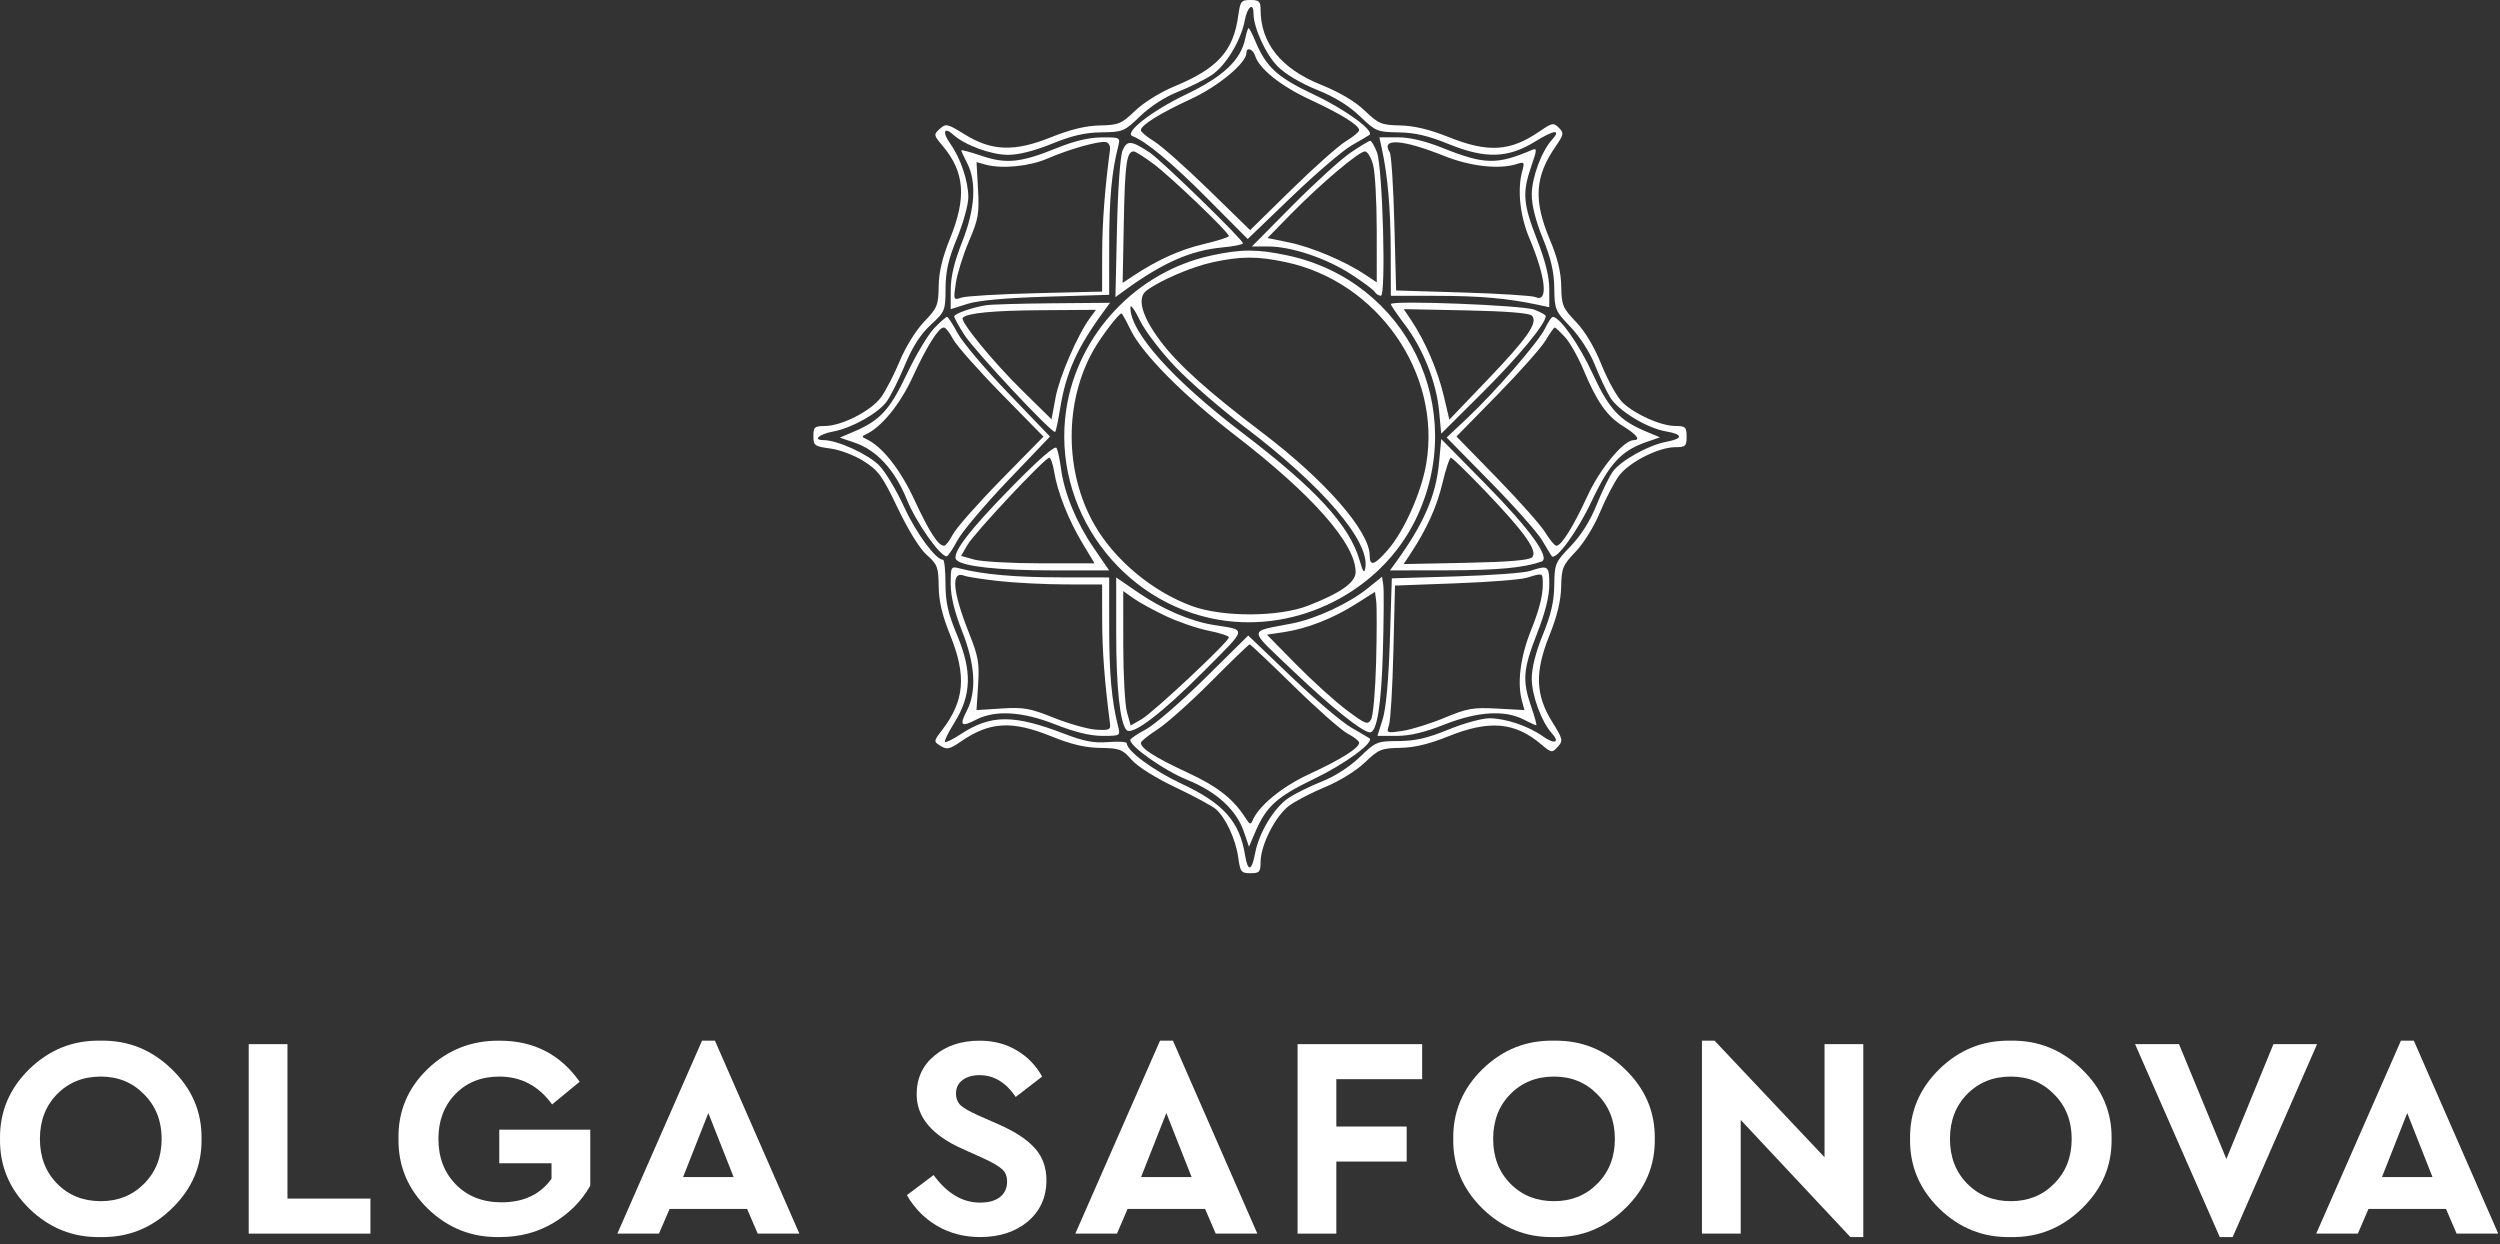
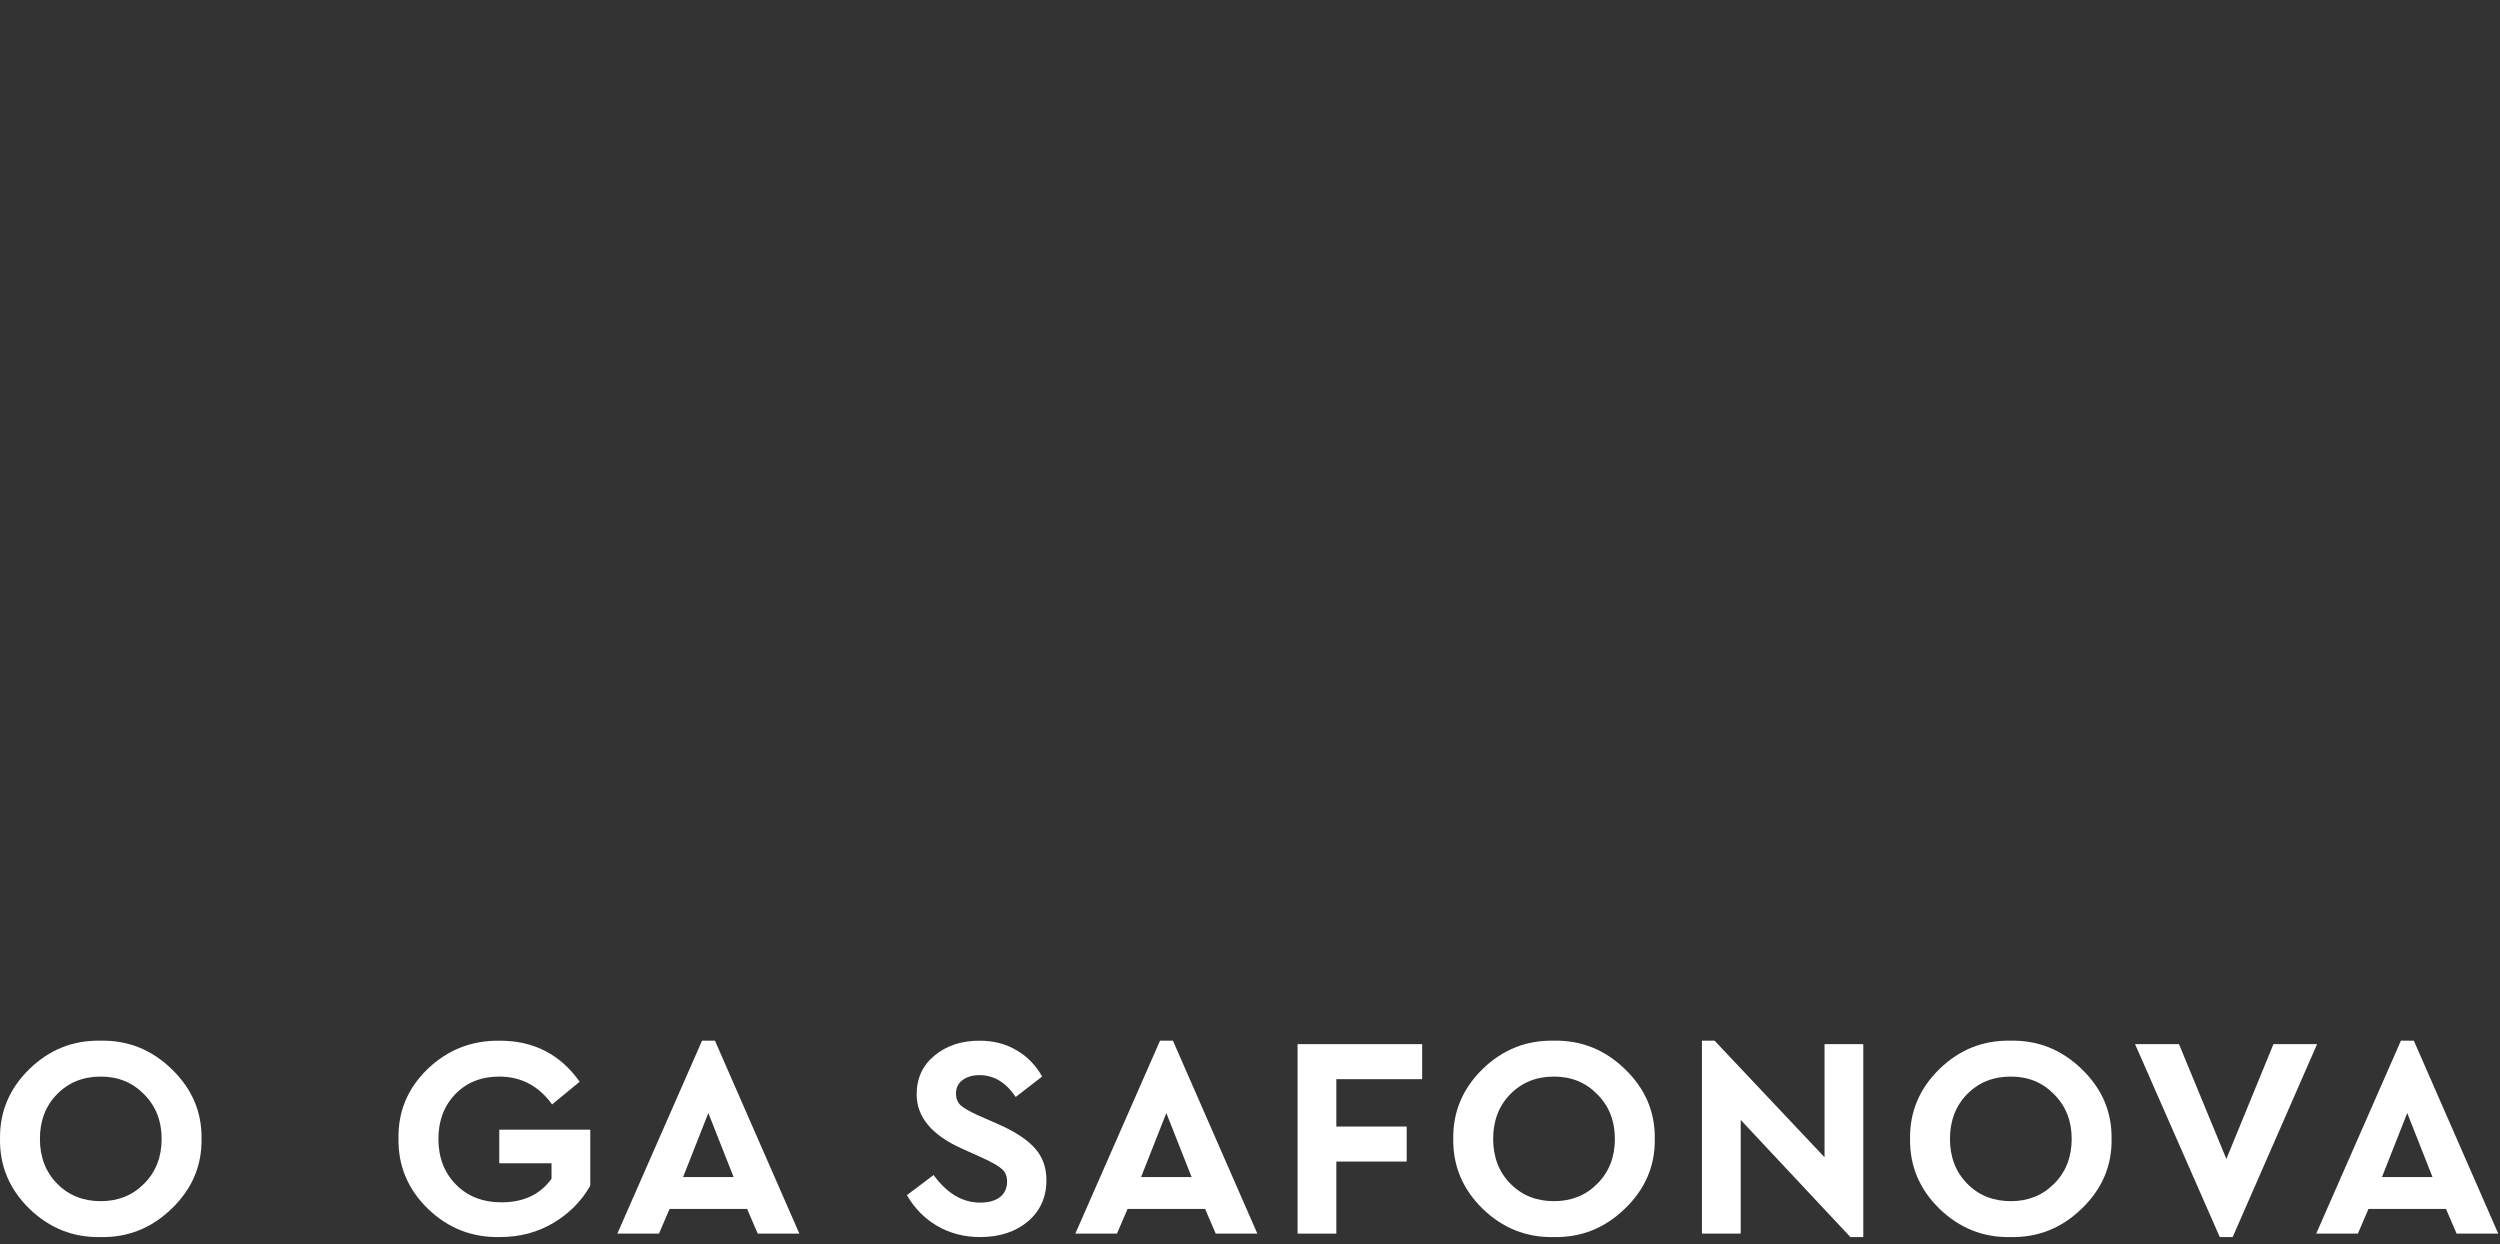
<svg xmlns="http://www.w3.org/2000/svg" width="209" height="104" viewBox="0 0 209 104" fill="none">
  <rect x="0" y="0" width="209" height="104" fill="#333333" stroke="none" />
  <g clip-path="url(#clip0_604_2)">
-     <path fill-rule="evenodd" clip-rule="evenodd" d="M103.515 1.325C103.112 4.265 101.792 5.726 98.192 7.215C97.013 7.703 95.626 8.563 94.903 9.254C93.752 10.356 93.521 10.453 91.939 10.488C90.761 10.514 89.486 10.823 87.869 11.473C84.807 12.704 82.906 12.64 80.639 11.23C79.198 10.335 79.078 10.308 78.566 10.772C78.04 11.248 78.047 11.294 78.796 12.182C80.642 14.372 80.817 16.496 79.431 19.92C78.778 21.533 78.491 22.738 78.474 23.937C78.451 25.524 78.362 25.742 77.254 26.901C76.564 27.623 75.702 29.015 75.215 30.192C74.751 31.314 74.046 32.677 73.649 33.22C72.818 34.355 70.36 35.61 68.957 35.614C68.1 35.617 68 35.706 68 36.462C68 37.25 68.097 37.32 69.419 37.495C70.216 37.601 71.443 38.067 72.218 38.559C73.433 39.33 73.77 39.796 75.057 42.49C75.943 44.345 76.897 45.882 77.483 46.399C78.365 47.176 78.452 47.404 78.474 49.013C78.491 50.269 78.766 51.438 79.431 53.08C80.81 56.489 80.638 58.57 78.772 61.016C78.036 61.98 78.036 61.984 78.638 62.361C79.16 62.687 79.389 62.637 80.318 61.998C82.752 60.324 84.588 60.22 87.92 61.569C89.561 62.234 90.731 62.509 91.987 62.526C93.597 62.548 93.824 62.634 94.603 63.518C95.11 64.094 96.602 65.03 98.285 65.829C99.841 66.568 101.361 67.391 101.661 67.658C102.481 68.386 103.311 70.184 103.515 71.674C103.683 72.895 103.764 73 104.54 73C105.294 73 105.383 72.899 105.386 72.043C105.39 70.64 106.645 68.182 107.78 67.351C108.323 66.954 109.686 66.249 110.808 65.785C111.985 65.298 113.377 64.436 114.099 63.746C115.255 62.641 115.48 62.548 117.063 62.52C118.248 62.499 119.481 62.204 121.065 61.563C124.481 60.181 126.63 60.359 128.818 62.205C129.706 62.953 129.752 62.96 130.228 62.434C130.692 61.922 130.665 61.802 129.77 60.361C128.36 58.094 128.297 56.193 129.527 53.131C130.177 51.514 130.486 50.239 130.512 49.061C130.547 47.484 130.645 47.246 131.728 46.115C132.4 45.412 133.272 44.002 133.761 42.826C134.231 41.694 134.944 40.323 135.345 39.78C136.184 38.643 138.643 37.39 140.043 37.386C140.909 37.383 141 37.3 141 36.5C141 35.701 140.909 35.616 140.043 35.611C138.841 35.602 136.683 34.639 135.646 33.648C135.21 33.232 134.425 31.826 133.9 30.524C133.286 29.001 132.518 27.71 131.748 26.905C130.64 25.748 130.548 25.526 130.519 23.939C130.498 22.731 130.215 21.572 129.563 20.022C128.191 16.759 128.31 14.771 130.028 12.276C130.737 11.245 130.759 11.121 130.319 10.681C129.879 10.241 129.755 10.263 128.724 10.972C126.251 12.674 124.412 12.787 121.065 11.444C119.511 10.821 118.226 10.514 117.061 10.488C115.479 10.453 115.248 10.357 114.094 9.252C113.283 8.475 111.996 7.713 110.429 7.082C107.083 5.733 105.383 3.608 105.383 0.775C105.383 0.118 105.254 0 104.54 0C103.764 0 103.683 0.105 103.515 1.325ZM104.794 1.125C104.794 2.314 105.823 4.56 106.825 5.561C107.467 6.203 108.761 6.972 110.094 7.506C111.562 8.094 112.763 8.832 113.682 9.714C115.01 10.987 115.135 11.04 116.92 11.066C118.288 11.087 119.395 11.346 121.131 12.051C124.189 13.294 126.087 13.233 128.361 11.819C129.937 10.839 130.561 10.787 129.731 11.704C128.867 12.658 128.061 14.847 128.055 16.256C128.051 17.151 128.38 18.461 128.981 19.935C129.667 21.62 129.919 22.715 129.937 24.083C129.961 25.872 130.011 25.994 131.286 27.324C132.065 28.137 132.901 29.433 133.315 30.469C133.702 31.439 134.279 32.668 134.597 33.201C135.269 34.326 137.673 35.795 139.29 36.068C140.716 36.309 140.724 36.671 139.307 36.934C137.807 37.212 135.483 38.511 134.82 39.442C134.521 39.862 133.91 41.12 133.463 42.237C132.937 43.55 132.175 44.761 131.306 45.663C130.008 47.009 129.961 47.122 129.937 48.917C129.919 50.285 129.667 51.38 128.981 53.065C128.38 54.539 128.051 55.849 128.055 56.745C128.061 58.153 128.867 60.342 129.731 61.296C130.451 62.092 129.96 62.252 128.968 61.546C127.768 60.691 125.85 60.048 124.501 60.048C123.887 60.048 122.347 60.475 121.08 60.996C119.339 61.711 118.322 61.945 116.918 61.952C115.118 61.961 115.016 62.004 113.669 63.3C112.83 64.108 111.584 64.912 110.524 65.328C109.558 65.707 108.29 66.335 107.704 66.724C106.521 67.511 105.246 69.621 104.933 71.311C104.648 72.846 104.315 72.917 104.087 71.492C103.637 68.68 102.28 67.156 98.76 65.51C96.418 64.415 94.198 62.773 94.198 62.136C94.198 62.013 93.502 61.969 92.652 62.037C91.468 62.133 90.626 61.977 89.046 61.37C84.717 59.706 82.842 59.714 80.262 61.41C79.64 61.819 79.072 62.094 79 62.021C78.928 61.949 79.282 61.224 79.788 60.411C81.212 58.12 81.277 56.134 80.027 53.131C79.249 51.262 79.046 50.367 79.042 48.789C79.04 47.696 78.949 46.802 78.84 46.802C78.233 46.802 76.593 44.578 75.591 42.394C74.958 41.014 74.025 39.454 73.516 38.928C72.604 37.982 70.009 36.794 68.855 36.794C67.902 36.794 68.479 36.292 69.689 36.067C71.201 35.787 73.398 34.553 74.116 33.582C74.442 33.141 75.128 31.772 75.642 30.539C76.289 28.985 76.952 27.949 77.806 27.161C79.005 26.055 79.039 25.972 79.048 24.124C79.055 22.673 79.281 21.68 80.004 19.92C80.525 18.653 80.952 17.113 80.952 16.499C80.952 15.15 80.308 13.232 79.454 12.032C78.748 11.04 78.908 10.549 79.704 11.269C80.658 12.133 82.847 12.939 84.255 12.945C85.151 12.949 86.461 12.62 87.935 12.019C89.62 11.333 90.715 11.081 92.083 11.063C93.876 11.039 93.991 10.991 95.331 9.7C96.171 8.891 97.416 8.089 98.476 7.672C99.442 7.293 100.71 6.665 101.296 6.276C102.479 5.489 103.754 3.38 104.066 1.693C104.276 0.563 104.794 0.159 104.794 1.125ZM104.117 3.164C103.746 5.015 102.315 6.377 99.135 7.903C96.257 9.285 93.925 11.11 94.686 11.387C95.777 11.784 97.986 13.623 100.945 16.599L104.307 19.98L107.975 16.455C109.993 14.516 112.255 12.58 113.002 12.152C113.75 11.725 114.417 11.331 114.487 11.277C114.92 10.94 112.44 9.132 109.912 7.943C106.795 6.476 105.86 5.628 104.947 3.443C104.697 2.844 104.444 2.355 104.386 2.355C104.327 2.355 104.206 2.719 104.117 3.164ZM104.925 4.657C105.272 5.752 107.074 7.194 109.501 8.32C112.134 9.542 113.625 10.47 113.625 10.887C113.625 11.025 113.128 11.437 112.521 11.802C111.914 12.168 109.863 13.991 107.963 15.853L104.51 19.239L101.046 15.862C99.141 14.004 97.086 12.181 96.479 11.811C95.872 11.44 95.375 11.025 95.375 10.887C95.375 10.466 96.968 9.472 99.544 8.286C101.838 7.23 104.206 5.264 104.206 4.414C104.206 3.911 104.746 4.093 104.925 4.657ZM88.333 12.384C85.343 13.598 84.117 13.723 82.055 13.026C81.125 12.712 80.363 12.507 80.363 12.57C80.363 12.634 80.581 13.108 80.848 13.624C81.662 15.199 81.519 17.485 80.436 20.227C79.772 21.908 79.48 23.134 79.48 24.246V25.846L80.878 25.403C81.795 25.113 84.073 24.907 87.501 24.803L92.726 24.647L92.728 20.491C92.729 16.673 92.934 14.396 93.468 12.289C93.672 11.481 93.671 11.48 92.095 11.488C91.036 11.493 89.801 11.787 88.333 12.384ZM115.524 12.437C116.017 14.716 116.256 17.471 116.264 20.973L116.274 24.726L120.174 24.732C123.753 24.737 126.047 24.941 128.564 25.478L129.52 25.683V24.167C129.52 23.134 129.192 21.814 128.49 20.016C127.324 17.032 127.253 16.108 128.018 13.892C128.5 12.499 128.506 12.352 128.082 12.534C125.145 13.789 124.094 13.766 120.622 12.376C119.13 11.779 117.873 11.48 116.851 11.48H115.318L115.524 12.437ZM92.796 12.521C92.353 15.876 92.147 18.621 92.142 21.239L92.137 24.376L86.618 24.511C83.583 24.585 80.783 24.75 80.397 24.877C79.703 25.107 79.697 25.092 79.908 23.667C80.026 22.873 80.519 21.297 81.005 20.163C81.792 18.325 81.874 17.857 81.763 15.828L81.638 13.554L82.399 13.763C83.757 14.138 86.069 13.91 87.575 13.253C89.339 12.484 91.82 11.78 92.431 11.875C92.683 11.914 92.84 12.192 92.796 12.521ZM93.844 12.589C93.65 13.053 93.454 15.813 93.379 19.117L93.25 24.84L93.944 24.333C97.189 21.964 99.522 20.935 102.219 20.682C103.149 20.595 103.911 20.44 103.911 20.338C103.911 20.038 97.073 13.385 96.111 12.748C94.567 11.728 94.213 11.703 93.844 12.589ZM112.885 12.778C112.078 13.33 109.896 15.317 108.037 17.194L104.657 20.605H106.019C107.953 20.605 110.868 21.581 112.948 22.926C113.929 23.56 114.821 24.224 114.931 24.402C115.041 24.58 115.27 24.726 115.44 24.726C115.885 24.726 115.591 13.977 115.112 12.731C114.91 12.204 114.657 11.774 114.549 11.774C114.441 11.774 113.692 12.226 112.885 12.778ZM120.69 13.021C122.914 13.913 125.333 14.185 126.809 13.71C127.433 13.509 127.466 13.555 127.255 14.326C126.836 15.857 127.073 18.057 127.857 19.916C129.229 23.168 129.457 25.327 128.378 24.838C128.116 24.719 125.384 24.546 122.308 24.453L116.716 24.284L116.568 18.692C116.487 15.616 116.314 12.933 116.183 12.731C115.399 11.519 117.237 11.637 120.69 13.021ZM96.456 13.72C97.923 14.818 102.734 19.427 102.734 19.735C102.734 19.83 101.774 20.136 100.6 20.413C98.624 20.881 96.747 21.733 94.688 23.096L93.853 23.649L93.952 18.521C94.045 13.665 94.188 12.657 94.781 12.657C94.921 12.657 95.675 13.136 96.456 13.72ZM114.787 13.761C114.955 14.368 115.094 16.832 115.095 19.235L115.097 23.606L114.14 22.966C112.464 21.845 109.679 20.664 107.791 20.274L105.96 19.896L107.953 17.862C110.384 15.382 113.607 12.657 114.11 12.657C114.314 12.657 114.618 13.154 114.787 13.761ZM101.262 21.36C95.014 22.713 90.099 27.927 89.141 34.219C87.887 42.451 93.679 50.428 101.918 51.818C108.52 52.931 115.398 49.437 118.322 43.483C122.863 34.239 117.64 23.463 107.591 21.344C105.086 20.816 103.761 20.819 101.262 21.36ZM107.479 21.911C115.177 23.543 120.515 31.196 119.234 38.766C118.823 41.196 117.37 44.438 115.985 46.015C114.892 47.261 114.509 47.369 114.505 46.434C114.497 44.398 110.76 40.13 105.491 36.14C101.005 32.743 98.494 30.485 97.02 28.524C95.445 26.429 95.025 24.903 95.855 24.286C97.011 23.427 99.633 22.305 101.369 21.928C103.736 21.413 105.111 21.409 107.479 21.911ZM82.423 25.518C81.203 25.723 79.774 26.229 79.774 26.457C79.774 26.575 80.151 27.26 80.611 27.98C81.482 29.342 88.004 36.316 88.212 36.108C88.277 36.043 88.462 35.172 88.623 34.173C89.111 31.146 90.048 29.063 92.312 25.977L92.798 25.314L87.978 25.355C85.328 25.377 82.828 25.45 82.423 25.518ZM98.266 30.675C99.48 31.945 102.075 34.198 104.032 35.68C110.571 40.634 114.517 45.232 114.144 47.463C114.058 47.978 113.949 47.837 113.659 46.834C112.816 43.919 109.998 40.853 103.885 36.203C98.026 31.746 94.46 27.752 94.503 25.692C94.509 25.403 94.861 25.887 95.286 26.766C95.717 27.657 97.036 29.387 98.266 30.675ZM116.274 25.424C116.274 25.519 116.803 26.295 117.449 27.148C118.968 29.154 120.085 31.969 120.308 34.357L120.485 36.254L123.984 32.771C126.951 29.818 129.226 27.062 129.226 26.421C129.226 26.33 128.795 26.09 128.269 25.888C127.295 25.514 116.274 25.088 116.274 25.424ZM91.133 26.566C90.084 27.993 88.571 31.484 88.248 33.224L87.907 35.054L85.426 32.613C82.963 30.189 80.221 26.83 80.488 26.563C80.887 26.164 83.026 25.96 87.095 25.933L91.62 25.903L91.133 26.566ZM128.059 26.384C128.616 26.942 127.717 28.242 124.32 31.787L121.166 35.078L120.691 33.066C120.198 30.977 119.147 28.53 118.014 26.83L117.356 25.843L122.54 25.947C125.884 26.014 127.844 26.169 128.059 26.384ZM94.522 27.584C95.485 29.574 98.983 33.097 103.281 36.408C109.728 41.374 113.331 45.464 113.331 47.819C113.331 48.692 112.084 49.575 109.357 50.635C106.905 51.587 102.228 51.606 99.667 50.673C96.354 49.466 93.183 46.824 91.489 43.859C88.98 39.47 88.957 33.572 91.432 29.241C92.08 28.106 93.538 26.198 93.756 26.198C93.808 26.198 94.153 26.822 94.522 27.584ZM78.088 27.449C77.583 27.975 76.558 29.695 75.809 31.27C74.382 34.278 73.572 35.157 71.369 36.091L70.208 36.584L71.443 37.003C73.295 37.631 74.809 39.281 75.815 41.771C76.576 43.652 78.579 46.508 79.138 46.508C79.245 46.508 79.649 45.913 80.035 45.186C80.421 44.459 82.321 42.207 84.257 40.181L87.779 36.496L84.276 32.85C82.349 30.845 80.449 28.594 80.053 27.848C79.657 27.102 79.26 26.492 79.17 26.492C79.08 26.492 78.594 26.923 78.088 27.449ZM129.17 27.449C128.626 28.582 125.003 32.758 122.625 34.992L120.94 36.575L124.59 40.29C126.598 42.334 128.551 44.536 128.931 45.184C129.311 45.831 129.667 46.417 129.721 46.487C130.061 46.918 131.866 44.442 133.057 41.912C134.55 38.74 135.542 37.672 137.678 36.938L138.773 36.561L137.621 36.08C135.379 35.143 134.523 34.217 133.142 31.232C132.011 28.787 130.398 26.492 129.811 26.492C129.711 26.492 129.423 26.923 129.17 27.449ZM79.664 28.331C79.936 28.856 81.75 30.909 83.695 32.893L87.232 36.5L83.695 40.107C81.75 42.091 79.936 44.144 79.664 44.669C79.393 45.195 79.062 45.625 78.929 45.625C78.433 45.625 77.702 44.496 76.446 41.79C75.24 39.191 73.732 37.297 72.383 36.686C72.034 36.527 72.034 36.473 72.383 36.314C73.674 35.73 75.241 33.813 76.286 31.544C77.488 28.934 78.466 27.375 78.903 27.375C79.05 27.375 79.393 27.805 79.664 28.331ZM130.827 28.175C131.235 28.615 131.931 29.84 132.372 30.898C133.5 33.597 134.342 34.798 135.694 35.631C136.83 36.332 137.184 36.794 136.586 36.794C135.736 36.794 133.77 39.162 132.714 41.456C131.528 44.032 130.534 45.625 130.113 45.625C129.975 45.625 129.56 45.128 129.189 44.521C128.819 43.914 126.996 41.859 125.138 39.954L121.761 36.49L125.147 33.037C127.009 31.137 128.832 29.086 129.198 28.479C129.563 27.872 129.913 27.375 129.974 27.375C130.035 27.375 130.419 27.735 130.827 28.175ZM120.306 38.666C120.046 41.444 119.03 43.789 116.683 47.023L116.202 47.685L121.022 47.678C125.206 47.672 127.398 47.468 128.867 46.947C129.655 46.669 127.913 44.249 124.226 40.503L120.488 36.706L120.306 38.666ZM84.596 40.693C80.953 44.404 79.49 46.341 79.968 46.819C80.513 47.365 83.51 47.685 88.054 47.685H92.722L91.431 45.799C89.984 43.687 88.964 41.213 88.701 39.182C88.604 38.435 88.438 37.658 88.331 37.455C88.205 37.213 86.907 38.338 84.596 40.693ZM88.129 39.441C88.398 41.128 89.334 43.49 90.497 45.422L91.505 47.097L87.038 47.095C84.581 47.094 82.07 46.955 81.459 46.785L80.349 46.476L80.871 45.567C81.443 44.571 87.354 38.266 87.716 38.266C87.84 38.266 88.025 38.794 88.129 39.441ZM124.197 41.085C127.491 44.53 128.588 46.086 128.081 46.593C127.838 46.837 126.078 46.983 122.535 47.053L117.344 47.157L117.9 46.317C119.267 44.253 120.118 42.378 120.586 40.4C120.864 39.226 121.184 38.266 121.297 38.266C121.41 38.266 122.716 39.535 124.197 41.085ZM79.48 48.84C79.48 49.855 79.795 51.151 80.436 52.773C81.529 55.54 81.662 57.801 80.826 59.418C80.188 60.651 80.349 60.812 81.582 60.174C83.199 59.338 85.46 59.471 88.228 60.564C89.849 61.205 91.145 61.52 92.159 61.52C93.664 61.52 93.672 61.515 93.468 60.711C92.934 58.6 92.729 56.323 92.728 52.469L92.726 48.274L88.678 48.268C84.898 48.263 82.212 48.028 80.289 47.535C79.484 47.328 79.48 47.336 79.48 48.84ZM127.901 47.735C127.416 47.896 124.619 48.1 121.687 48.189L116.356 48.35L116.193 53.537C116.088 56.865 115.872 59.225 115.592 60.122L115.154 61.52H116.754C117.866 61.52 119.092 61.228 120.773 60.564C123.515 59.481 125.801 59.338 127.376 60.152C127.892 60.419 128.366 60.637 128.43 60.637C128.494 60.637 128.307 59.941 128.013 59.092C127.253 56.893 127.326 55.963 128.49 52.984C129.18 51.217 129.52 49.86 129.52 48.869C129.52 47.284 129.437 47.225 127.901 47.735ZM83.601 48.586C84.977 48.733 87.46 48.855 89.12 48.858L92.137 48.863L92.142 51.88C92.147 54.403 92.345 57.009 92.796 60.49C92.864 61.008 92.724 61.069 91.634 61.001C90.953 60.959 89.369 60.512 88.114 60.01C86.109 59.207 85.576 59.112 83.733 59.231L81.635 59.365L81.769 57.267C81.886 55.442 81.79 54.883 81.029 52.972C79.629 49.458 79.476 47.685 80.613 48.129C80.88 48.234 82.225 48.439 83.601 48.586ZM128.963 48.348C129.059 49.492 128.785 50.721 127.993 52.69C127.104 54.903 126.822 57.099 127.237 58.601L127.446 59.362L125.172 59.239C123.15 59.13 122.661 59.215 120.768 60.005C119.597 60.494 118.021 60.986 117.265 61.1C115.914 61.303 115.894 61.294 116.123 60.603C116.25 60.217 116.415 57.438 116.488 54.427L116.622 48.953L121.673 48.767C124.451 48.665 127.121 48.458 127.607 48.306C128.825 47.926 128.927 47.929 128.963 48.348ZM93.314 52.946C93.314 57.502 93.636 60.487 94.185 61.036C94.665 61.517 97.155 59.617 100.65 56.105C104.348 52.388 104.285 52.704 101.433 52.242C99.522 51.933 97.195 50.935 95.201 49.569L93.314 48.278V52.946ZM114.361 49.166C112.782 50.441 110.049 51.718 108.049 52.114C104.269 52.864 104.257 52.414 108.156 56.137C111.239 59.081 113.926 61.226 114.53 61.226C115.115 61.226 115.484 58.913 115.61 54.456C115.686 51.784 115.701 49.288 115.643 48.907L115.538 48.216L114.361 49.166ZM97.478 51.509C98.507 51.996 100.111 52.544 101.041 52.727C101.972 52.911 102.734 53.161 102.734 53.284C102.734 53.646 96.428 59.557 95.433 60.129L94.524 60.651L94.215 59.541C94.045 58.929 93.906 56.4 93.905 53.92L93.903 49.412L94.755 50.018C95.223 50.352 96.448 51.023 97.478 51.509ZM115.044 55.339C114.983 57.686 114.796 59.846 114.627 60.137C114.346 60.623 114.172 60.557 112.574 59.362C111.614 58.643 109.722 56.931 108.371 55.558L105.913 53.059L107.329 52.847C109.263 52.557 111.416 51.716 113.339 50.5L114.95 49.481L115.052 50.276C115.108 50.713 115.104 52.991 115.044 55.339ZM100.738 56.701C98.749 58.664 96.531 60.585 95.807 60.968C95.084 61.352 94.492 61.755 94.492 61.862C94.492 62.421 97.348 64.424 99.229 65.185C101.719 66.191 103.369 67.705 103.997 69.557L104.416 70.792L104.909 69.631C105.847 67.418 106.714 66.627 109.874 65.104C112.443 63.867 114.913 62.055 114.487 61.723C114.417 61.669 113.73 61.264 112.959 60.822C112.188 60.38 109.936 58.469 107.955 56.575L104.353 53.131L100.738 56.701ZM108.157 57.354C110.113 59.272 112.144 61.064 112.67 61.336C113.195 61.607 113.625 61.95 113.625 62.096C113.625 62.534 112.066 63.512 109.456 64.714C107.175 65.764 105.214 67.374 104.703 68.617C104.569 68.941 104.464 68.915 104.198 68.493C103.126 66.793 101.834 65.772 99.218 64.558C96.545 63.317 95.375 62.567 95.375 62.094C95.375 61.974 96.004 61.47 96.773 60.974C97.542 60.478 99.56 58.676 101.257 56.969C102.954 55.263 104.401 53.867 104.471 53.867C104.542 53.867 106.201 55.436 108.157 57.354Z" fill="white" />
    <path d="M0.001 95.21C-0.031 92.954 0.785 91.01 2.449 89.378C4.129 87.746 6.113 86.954 8.401 87.002C10.689 86.954 12.673 87.746 14.353 89.378C16.049 91.01 16.881 92.954 16.849 95.21C16.881 97.466 16.049 99.41 14.353 101.042C12.673 102.674 10.689 103.466 8.401 103.418C6.113 103.466 4.129 102.674 2.449 101.042C0.785 99.41 -0.031 97.466 0.001 95.21ZM13.513 95.21C13.513 93.706 13.025 92.466 12.049 91.49C11.089 90.498 9.881 90.002 8.425 90.002C6.953 90.002 5.737 90.49 4.777 91.466C3.817 92.442 3.337 93.69 3.337 95.21C3.337 96.73 3.817 97.978 4.777 98.954C5.737 99.93 6.953 100.418 8.425 100.418C9.881 100.418 11.089 99.93 12.049 98.954C13.025 97.978 13.513 96.73 13.513 95.21Z" fill="white" />
-     <path d="M20.793 103.13V87.29H24.032V100.202H30.968V103.13H20.793Z" fill="white" />
    <path d="M33.315 95.21C33.267 92.938 34.075 90.994 35.739 89.378C37.419 87.762 39.435 86.97 41.787 87.002C44.619 87.002 46.843 88.146 48.459 90.434L46.155 92.33C45.035 90.778 43.563 90.002 41.739 90.002C40.235 90.002 39.011 90.49 38.067 91.466C37.123 92.442 36.651 93.69 36.651 95.21C36.651 96.762 37.139 98.034 38.115 99.026C39.091 100.018 40.363 100.514 41.931 100.514C43.771 100.514 45.163 99.858 46.107 98.546V97.25H41.739V94.442H49.347V99.122C48.611 100.418 47.579 101.458 46.251 102.242C44.939 103.026 43.451 103.418 41.787 103.418C39.467 103.466 37.467 102.682 35.787 101.066C34.107 99.434 33.283 97.482 33.315 95.21Z" fill="white" />
    <path d="M63.346 103.13L62.458 101.066H55.978L55.09 103.13H51.61L58.69 87.002H59.77L66.826 103.13H63.346ZM61.33 98.402L59.218 93.05L57.106 98.402H61.33Z" fill="white" />
    <path d="M75.817 99.914L78.049 98.234C79.169 99.77 80.465 100.538 81.937 100.538C82.641 100.538 83.193 100.386 83.593 100.082C83.993 99.762 84.193 99.33 84.193 98.786C84.193 98.338 84.057 97.994 83.785 97.754C83.513 97.498 82.977 97.186 82.177 96.818L80.473 96.05C77.913 94.914 76.633 93.394 76.633 91.49C76.633 90.146 77.129 89.066 78.121 88.25C79.113 87.418 80.369 87.002 81.889 87.002C83.073 87.002 84.113 87.274 85.009 87.818C85.905 88.346 86.609 89.074 87.121 90.002L84.913 91.706C84.097 90.49 83.089 89.882 81.889 89.882C81.313 89.882 80.841 90.018 80.473 90.29C80.105 90.562 79.921 90.938 79.921 91.418C79.921 91.818 80.049 92.146 80.305 92.402C80.577 92.642 81.065 92.922 81.769 93.242L83.569 94.034C84.929 94.642 85.921 95.306 86.545 96.026C87.169 96.73 87.481 97.61 87.481 98.666C87.481 100.09 86.961 101.242 85.921 102.122C84.881 102.986 83.553 103.418 81.937 103.418C80.609 103.418 79.409 103.106 78.337 102.482C77.281 101.858 76.441 101.002 75.817 99.914Z" fill="white" />
-     <path d="M101.634 103.13L100.746 101.066H94.266L93.378 103.13H89.898L96.978 87.002H98.058L105.114 103.13H101.634ZM99.618 98.402L97.506 93.05L95.394 98.402H99.618Z" fill="white" />
+     <path d="M101.634 103.13L100.746 101.066H94.266L93.378 103.13H89.898L96.978 87.002H98.058L105.114 103.13ZM99.618 98.402L97.506 93.05L95.394 98.402H99.618Z" fill="white" />
    <path d="M108.477 103.13V87.29H118.893V90.218H111.717V94.178H117.597V97.106H111.717V103.13H108.477Z" fill="white" />
    <path d="M121.492 95.21C121.46 92.954 122.276 91.01 123.94 89.378C125.62 87.746 127.604 86.954 129.892 87.002C132.18 86.954 134.164 87.746 135.844 89.378C137.54 91.01 138.372 92.954 138.34 95.21C138.372 97.466 137.54 99.41 135.844 101.042C134.164 102.674 132.18 103.466 129.892 103.418C127.604 103.466 125.62 102.674 123.94 101.042C122.276 99.41 121.46 97.466 121.492 95.21ZM135.004 95.21C135.004 93.706 134.516 92.466 133.54 91.49C132.58 90.498 131.372 90.002 129.916 90.002C128.444 90.002 127.228 90.49 126.268 91.466C125.308 92.442 124.828 93.69 124.828 95.21C124.828 96.73 125.308 97.978 126.268 98.954C127.228 99.93 128.444 100.418 129.916 100.418C131.372 100.418 132.58 99.93 133.54 98.954C134.516 97.978 135.004 96.73 135.004 95.21Z" fill="white" />
    <path d="M152.531 87.29H155.771V103.418H154.691L145.523 93.626V103.13H142.283V87.002H143.339L152.531 96.746V87.29Z" fill="white" />
    <path d="M159.681 95.21C159.649 92.954 160.465 91.01 162.129 89.378C163.809 87.746 165.793 86.954 168.081 87.002C170.369 86.954 172.353 87.746 174.033 89.378C175.729 91.01 176.561 92.954 176.529 95.21C176.561 97.466 175.729 99.41 174.033 101.042C172.353 102.674 170.369 103.466 168.081 103.418C165.793 103.466 163.809 102.674 162.129 101.042C160.465 99.41 159.649 97.466 159.681 95.21ZM173.193 95.21C173.193 93.706 172.705 92.466 171.729 91.49C170.769 90.498 169.561 90.002 168.105 90.002C166.633 90.002 165.417 90.49 164.457 91.466C163.497 92.442 163.017 93.69 163.017 95.21C163.017 96.73 163.497 97.978 164.457 98.954C165.417 99.93 166.633 100.418 168.105 100.418C169.561 100.418 170.769 99.93 171.729 98.954C172.705 97.978 173.193 96.73 173.193 95.21Z" fill="white" />
    <path d="M190.06 87.29H193.708L186.652 103.418H185.572L178.492 87.29H182.164L186.124 96.89L190.06 87.29Z" fill="white" />
    <path d="M205.373 103.13L204.485 101.066H198.005L197.117 103.13H193.637L200.717 87.002H201.797L208.853 103.13H205.373ZM203.357 98.402L201.245 93.05L199.133 98.402H203.357Z" fill="white" />
  </g>
  <defs>
    <clipPath id="clip0_604_2">
      <rect width="209" height="104" fill="white" />
    </clipPath>
  </defs>
</svg>